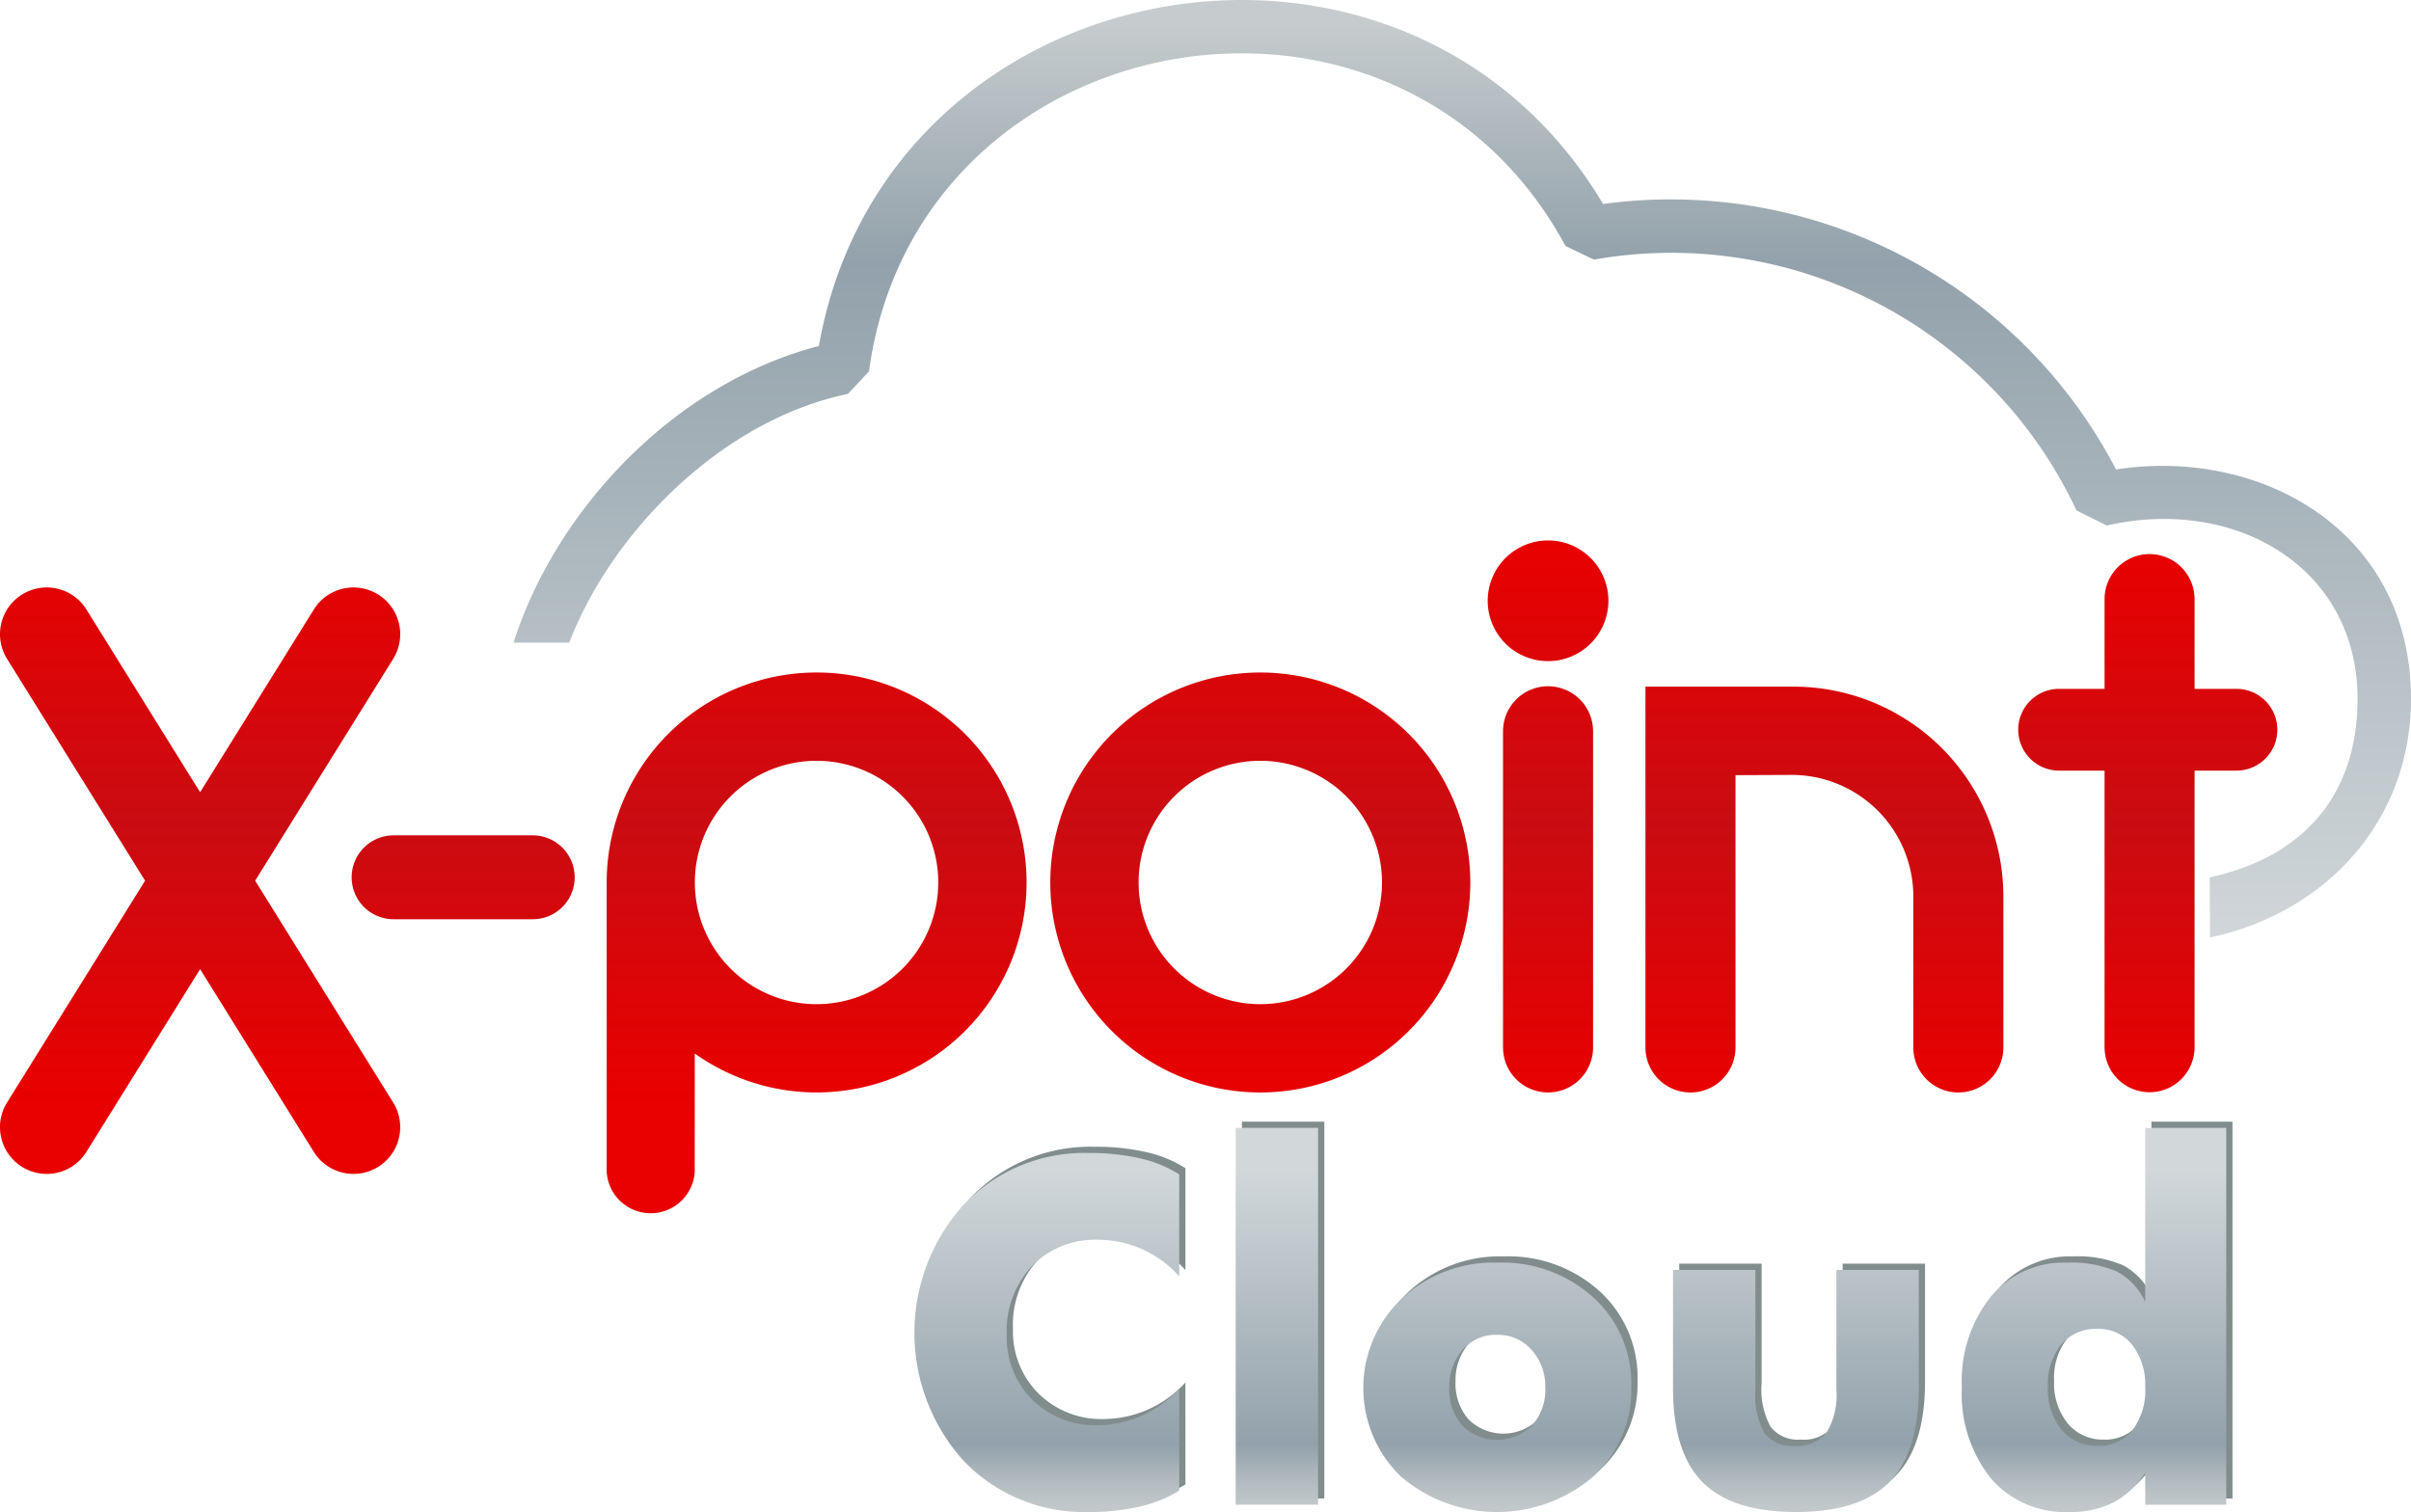
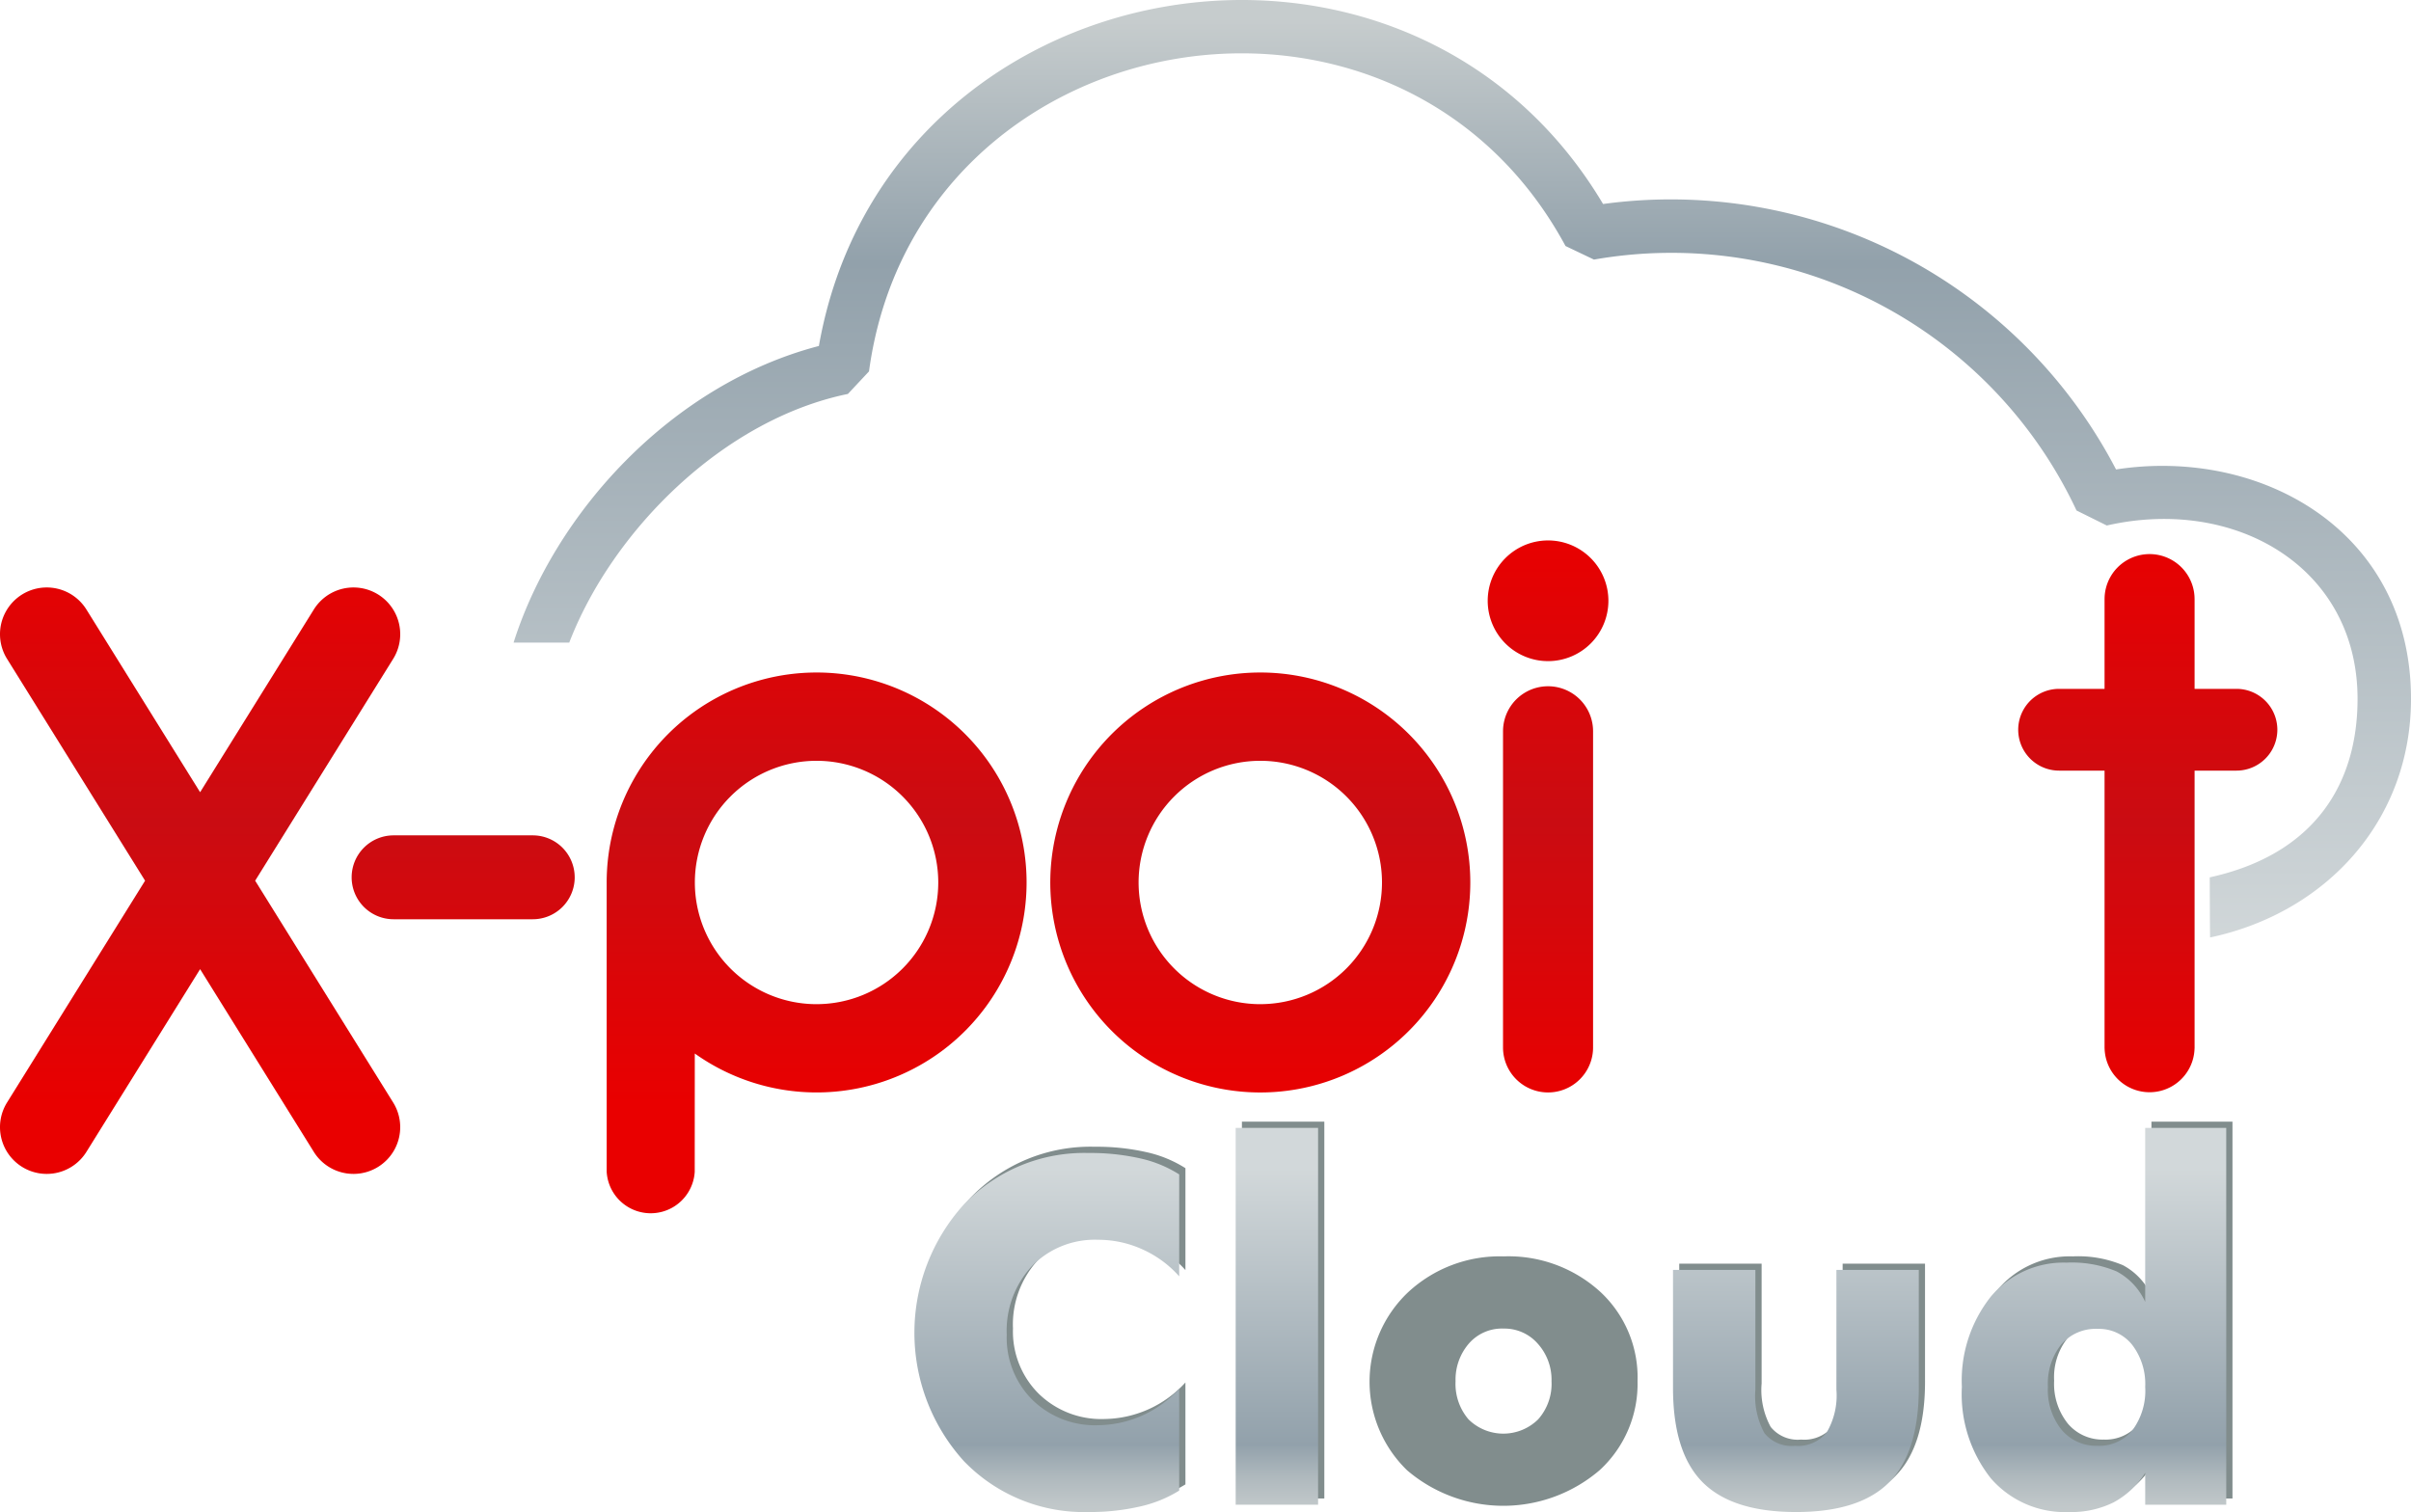
<svg xmlns="http://www.w3.org/2000/svg" xmlns:xlink="http://www.w3.org/1999/xlink" id="レイヤー_1" data-name="レイヤー 1" viewBox="0 0 162 101.608">
  <defs>
    <style>.cls-1{mask:url(#mask);filter:url(#luminosity-noclip-9);}.cls-10,.cls-12,.cls-14,.cls-16,.cls-2,.cls-4,.cls-6,.cls-8{mix-blend-mode:multiply;}.cls-2{fill:url(#linear-gradient);}.cls-3{mask:url(#mask-2);filter:url(#luminosity-noclip-14);}.cls-4{fill:url(#linear-gradient-2);}.cls-5{mask:url(#mask-3);filter:url(#luminosity-noclip-15);}.cls-6{fill:url(#linear-gradient-3);}.cls-7{mask:url(#mask-4);filter:url(#luminosity-noclip-16);}.cls-8{fill:url(#linear-gradient-4);}.cls-9{mask:url(#mask-5);filter:url(#luminosity-noclip-10);}.cls-10{fill:url(#linear-gradient-5);}.cls-11{mask:url(#mask-6);filter:url(#luminosity-noclip-11);}.cls-12{fill:url(#linear-gradient-6);}.cls-13{mask:url(#mask-7);filter:url(#luminosity-noclip-12);}.cls-14{fill:url(#linear-gradient-7);}.cls-15{mask:url(#mask-8);filter:url(#luminosity-noclip-13);}.cls-16{fill:url(#linear-gradient-8);}.cls-17{fill:url(#linear-gradient-9);}.cls-18{fill:url(#linear-gradient-10);}.cls-19{fill:url(#linear-gradient-11);}.cls-20{fill:url(#linear-gradient-12);}.cls-21{fill:url(#linear-gradient-13);}.cls-22{fill:url(#linear-gradient-14);}.cls-23{fill:url(#linear-gradient-15);}.cls-24{fill:url(#linear-gradient-16);}.cls-25{mask:url(#mask-9);}.cls-26{fill:url(#linear-gradient-17);}.cls-27{mask:url(#mask-10);}.cls-28{fill:url(#linear-gradient-18);}.cls-29{mask:url(#mask-11);}.cls-30{fill:url(#linear-gradient-19);}.cls-31{mask:url(#mask-12);}.cls-32{fill:url(#linear-gradient-20);}.cls-33{mask:url(#mask-13);}.cls-34{fill:url(#linear-gradient-21);}.cls-35{mask:url(#mask-14);}.cls-36{fill:url(#linear-gradient-22);}.cls-37{mask:url(#mask-15);}.cls-38{fill:url(#linear-gradient-23);}.cls-39{mask:url(#mask-16);}.cls-40{fill:url(#linear-gradient-24);}.cls-41,.cls-42{fill:#818d8d;}.cls-41,.cls-43,.cls-45,.cls-46,.cls-47,.cls-48{fill-rule:evenodd;}.cls-43{fill:url(#linear-gradient-25);}.cls-44{fill:url(#linear-gradient-26);}.cls-45{fill:url(#linear-gradient-27);}.cls-46{fill:url(#linear-gradient-28);}.cls-47{fill:url(#linear-gradient-29);}.cls-48{fill:url(#linear-gradient-30);}.cls-49{filter:url(#luminosity-noclip-8);}.cls-50{filter:url(#luminosity-noclip-7);}.cls-51{filter:url(#luminosity-noclip-6);}.cls-52{filter:url(#luminosity-noclip-5);}.cls-53{filter:url(#luminosity-noclip-4);}.cls-54{filter:url(#luminosity-noclip-3);}.cls-55{filter:url(#luminosity-noclip-2);}.cls-56{filter:url(#luminosity-noclip);}</style>
    <filter id="luminosity-noclip" x="23.628" y="-8240.804" width="14.987" height="32766" filterUnits="userSpaceOnUse" color-interpolation-filters="sRGB">
      <feFlood flood-color="#fff" result="bg" />
      <feBlend in="SourceGraphic" in2="bg" />
    </filter>
    <mask id="mask" x="23.628" y="-8240.804" width="14.987" height="32766" maskUnits="userSpaceOnUse">
      <g class="cls-56" />
    </mask>
    <linearGradient id="linear-gradient" x1="31.122" y1="35.149" x2="31.122" y2="63.947" gradientUnits="userSpaceOnUse">
      <stop offset="0" stop-color="#262626" />
      <stop offset="1" stop-color="#8c8c8c" />
    </linearGradient>
    <filter id="luminosity-noclip-2" x="110.561" y="-8240.804" width="23.688" height="32766" filterUnits="userSpaceOnUse" color-interpolation-filters="sRGB">
      <feFlood flood-color="#fff" result="bg" />
      <feBlend in="SourceGraphic" in2="bg" />
    </filter>
    <mask id="mask-2" x="110.561" y="-8240.804" width="23.688" height="32766" maskUnits="userSpaceOnUse">
      <g class="cls-55" />
    </mask>
    <linearGradient id="linear-gradient-2" x1="122.405" y1="35.149" x2="122.405" y2="63.947" xlink:href="#linear-gradient" />
    <filter id="luminosity-noclip-3" x="135.606" y="-8240.804" width="17.415" height="32766" filterUnits="userSpaceOnUse" color-interpolation-filters="sRGB">
      <feFlood flood-color="#fff" result="bg" />
      <feBlend in="SourceGraphic" in2="bg" />
    </filter>
    <mask id="mask-3" x="135.606" y="-8240.804" width="17.415" height="32766" maskUnits="userSpaceOnUse">
      <g class="cls-54" />
    </mask>
    <linearGradient id="linear-gradient-3" x1="144.314" y1="35.149" x2="144.314" y2="63.947" xlink:href="#linear-gradient" />
    <filter id="luminosity-noclip-4" x="0" y="-8240.804" width="26.892" height="32766" filterUnits="userSpaceOnUse" color-interpolation-filters="sRGB">
      <feFlood flood-color="#fff" result="bg" />
      <feBlend in="SourceGraphic" in2="bg" />
    </filter>
    <mask id="mask-4" x="0" y="-8240.804" width="26.892" height="32766" maskUnits="userSpaceOnUse">
      <g class="cls-53" />
    </mask>
    <linearGradient id="linear-gradient-4" x1="13.446" y1="35.149" x2="13.446" y2="63.947" xlink:href="#linear-gradient" />
    <filter id="luminosity-noclip-5" x="99.962" y="-8240.804" width="8.11" height="32766" filterUnits="userSpaceOnUse" color-interpolation-filters="sRGB">
      <feFlood flood-color="#fff" result="bg" />
      <feBlend in="SourceGraphic" in2="bg" />
    </filter>
    <mask id="mask-5" x="99.962" y="-8240.804" width="8.11" height="32766" maskUnits="userSpaceOnUse">
      <g class="cls-52" />
    </mask>
    <linearGradient id="linear-gradient-5" x1="104.017" y1="35.149" x2="104.017" y2="63.947" xlink:href="#linear-gradient" />
    <filter id="luminosity-noclip-6" x="70.583" y="-8240.804" width="27.587" height="32766" filterUnits="userSpaceOnUse" color-interpolation-filters="sRGB">
      <feFlood flood-color="#fff" result="bg" />
      <feBlend in="SourceGraphic" in2="bg" />
    </filter>
    <mask id="mask-6" x="70.583" y="-8240.804" width="27.587" height="32766" maskUnits="userSpaceOnUse">
      <g class="cls-51" />
    </mask>
    <linearGradient id="linear-gradient-6" x1="84.377" y1="35.149" x2="84.377" y2="63.947" xlink:href="#linear-gradient" />
    <filter id="luminosity-noclip-7" x="40.764" y="-8240.804" width="28.208" height="32766" filterUnits="userSpaceOnUse" color-interpolation-filters="sRGB">
      <feFlood flood-color="#fff" result="bg" />
      <feBlend in="SourceGraphic" in2="bg" />
    </filter>
    <mask id="mask-7" x="40.764" y="-8240.804" width="28.208" height="32766" maskUnits="userSpaceOnUse">
      <g class="cls-50" />
    </mask>
    <linearGradient id="linear-gradient-7" x1="54.868" y1="35.149" x2="54.868" y2="63.947" xlink:href="#linear-gradient" />
    <filter id="luminosity-noclip-8" x="100.992" y="-8240.804" width="6.051" height="32766" filterUnits="userSpaceOnUse" color-interpolation-filters="sRGB">
      <feFlood flood-color="#fff" result="bg" />
      <feBlend in="SourceGraphic" in2="bg" />
    </filter>
    <mask id="mask-8" x="100.992" y="-8240.804" width="6.051" height="32766" maskUnits="userSpaceOnUse">
      <g class="cls-49" />
    </mask>
    <linearGradient id="linear-gradient-8" x1="104.017" y1="35.15" x2="104.017" y2="63.947" xlink:href="#linear-gradient" />
    <linearGradient id="linear-gradient-9" x1="104.017" y1="74.167" x2="104.017" y2="36.051" gradientUnits="userSpaceOnUse">
      <stop offset="0" stop-color="#e90000" />
      <stop offset="0.496" stop-color="#ca0c12" />
      <stop offset="1" stop-color="#e90000" />
    </linearGradient>
    <linearGradient id="linear-gradient-10" x1="84.682" y1="74.167" x2="84.682" y2="36.051" xlink:href="#linear-gradient-9" />
    <linearGradient id="linear-gradient-11" x1="54.87" y1="74.167" x2="54.87" y2="36.051" xlink:href="#linear-gradient-9" />
    <linearGradient id="linear-gradient-12" x1="31.122" y1="74.167" x2="31.122" y2="36.052" xlink:href="#linear-gradient-9" />
    <linearGradient id="linear-gradient-13" x1="104.017" y1="74.167" x2="104.017" y2="36.051" xlink:href="#linear-gradient-9" />
    <linearGradient id="linear-gradient-14" x1="122.586" y1="74.167" x2="122.586" y2="36.052" xlink:href="#linear-gradient-9" />
    <linearGradient id="linear-gradient-15" x1="144.314" y1="74.167" x2="144.314" y2="36.052" xlink:href="#linear-gradient-9" />
    <linearGradient id="linear-gradient-16" x1="13.446" y1="74.167" x2="13.446" y2="36.052" xlink:href="#linear-gradient-9" />
    <filter id="luminosity-noclip-9" x="23.628" y="56.136" width="14.987" height="5.638" filterUnits="userSpaceOnUse" color-interpolation-filters="sRGB">
      <feFlood flood-color="#fff" result="bg" />
      <feBlend in="SourceGraphic" in2="bg" />
    </filter>
    <mask id="mask-9" x="23.628" y="56.136" width="14.987" height="5.638" maskUnits="userSpaceOnUse">
      <g class="cls-1">
-         <path class="cls-2" d="M35.797,56.136H26.447a2.819,2.819,0,0,0,0,5.638h9.349a2.819,2.819,0,0,0,0-5.638Z" />
+         <path class="cls-2" d="M35.797,56.136H26.447h9.349a2.819,2.819,0,0,0,0-5.638Z" />
      </g>
    </mask>
    <linearGradient id="linear-gradient-17" x1="31.122" y1="35.149" x2="31.122" y2="63.947" gradientUnits="userSpaceOnUse">
      <stop offset="0" stop-color="#fff" stop-opacity="0.2" />
      <stop offset="1" stop-color="#fff" stop-opacity="0.6" />
    </linearGradient>
    <filter id="luminosity-noclip-10" x="99.962" y="36.318" width="8.11" height="8.111" filterUnits="userSpaceOnUse" color-interpolation-filters="sRGB">
      <feFlood flood-color="#fff" result="bg" />
      <feBlend in="SourceGraphic" in2="bg" />
    </filter>
    <mask id="mask-10" x="99.962" y="36.318" width="8.11" height="8.111" maskUnits="userSpaceOnUse">
      <g class="cls-9">
        <path class="cls-10" d="M104.017,36.318a4.055,4.055,0,1,0,4.055,4.056A4.055,4.055,0,0,0,104.017,36.318Z" />
      </g>
    </mask>
    <linearGradient id="linear-gradient-18" x1="104.017" y1="35.149" x2="104.017" y2="63.947" xlink:href="#linear-gradient-17" />
    <filter id="luminosity-noclip-11" x="70.583" y="45.192" width="27.587" height="13.636" filterUnits="userSpaceOnUse" color-interpolation-filters="sRGB">
      <feFlood flood-color="#fff" result="bg" />
      <feBlend in="SourceGraphic" in2="bg" />
    </filter>
    <mask id="mask-11" x="70.583" y="45.192" width="27.587" height="13.636" maskUnits="userSpaceOnUse">
      <g class="cls-11">
        <path class="cls-12" d="M84.682,45.192A14.108,14.108,0,0,0,70.583,58.828c2.004-.379,4.018-.755,6.078-1.115a8.177,8.177,0,0,1,15.317-2.1c1.976-.185,4.035-.342,6.192-.466A14.115,14.115,0,0,0,84.682,45.192Z" />
      </g>
    </mask>
    <linearGradient id="linear-gradient-19" x1="84.377" y1="35.149" x2="84.377" y2="63.947" xlink:href="#linear-gradient-17" />
    <filter id="luminosity-noclip-12" x="40.764" y="45.192" width="28.208" height="17.907" filterUnits="userSpaceOnUse" color-interpolation-filters="sRGB">
      <feFlood flood-color="#fff" result="bg" />
      <feBlend in="SourceGraphic" in2="bg" />
    </filter>
    <mask id="mask-12" x="40.764" y="45.192" width="28.208" height="17.907" maskUnits="userSpaceOnUse">
      <g class="cls-13">
-         <path class="cls-14" d="M54.866,45.192A14.103,14.103,0,0,0,40.764,59.303V63.099c2.304-.149,4.495-.336,6.595-.553A8.177,8.177,0,1,1,63.043,59.303a8.234,8.234,0,0,1-.057.952c2.017-.366,4.002-.744,5.987-1.121A14.109,14.109,0,0,0,54.866,45.192Z" />
-       </g>
+         </g>
    </mask>
    <linearGradient id="linear-gradient-20" x1="54.868" y1="35.149" x2="54.868" y2="63.947" xlink:href="#linear-gradient-17" />
    <filter id="luminosity-noclip-13" x="100.992" y="46.117" width="6.051" height="8.889" filterUnits="userSpaceOnUse" color-interpolation-filters="sRGB">
      <feFlood flood-color="#fff" result="bg" />
      <feBlend in="SourceGraphic" in2="bg" />
    </filter>
    <mask id="mask-13" x="100.992" y="46.117" width="6.051" height="8.889" maskUnits="userSpaceOnUse">
      <g class="cls-15">
        <path class="cls-16" d="M104.017,46.117a3.025,3.025,0,0,0-3.025,3.025l0.0.004V55.006q2.9-.122,6.05-.159V49.142A3.026,3.026,0,0,0,104.017,46.117Z" />
      </g>
    </mask>
    <linearGradient id="linear-gradient-21" x1="104.017" y1="35.15" x2="104.017" y2="63.947" xlink:href="#linear-gradient-17" />
    <filter id="luminosity-noclip-14" x="110.561" y="46.141" width="23.688" height="10.94" filterUnits="userSpaceOnUse" color-interpolation-filters="sRGB">
      <feFlood flood-color="#fff" result="bg" />
      <feBlend in="SourceGraphic" in2="bg" />
    </filter>
    <mask id="mask-14" x="110.561" y="46.141" width="23.688" height="10.94" maskUnits="userSpaceOnUse">
      <g class="cls-3">
        <path class="cls-4" d="M120.499,46.141H110.561v8.696q3.118.025,6.051.183V52.091l3.771-.017A8.171,8.171,0,0,1,127.369,56c2.467.323,4.767.692,6.879,1.081A14.114,14.114,0,0,0,120.499,46.141Z" />
      </g>
    </mask>
    <linearGradient id="linear-gradient-22" x1="122.405" y1="35.149" x2="122.405" y2="63.947" xlink:href="#linear-gradient-17" />
    <filter id="luminosity-noclip-15" x="135.606" y="37.257" width="17.415" height="23.046" filterUnits="userSpaceOnUse" color-interpolation-filters="sRGB">
      <feFlood flood-color="#fff" result="bg" />
      <feBlend in="SourceGraphic" in2="bg" />
    </filter>
    <mask id="mask-15" x="135.606" y="37.257" width="17.415" height="23.046" maskUnits="userSpaceOnUse">
      <g class="cls-5">
        <path class="cls-6" d="M150.272,51.786a2.747,2.747,0,1,0,0-5.495h-2.813V40.259h-.001a3.024,3.024,0,0,0-6.048,0H141.409V46.291h-3.054a2.747,2.747,0,1,0,0,5.495H141.409v6.83c2.605.642,4.65,1.243,6.051,1.686V51.786Z" />
      </g>
    </mask>
    <linearGradient id="linear-gradient-23" x1="144.314" y1="35.149" x2="144.314" y2="63.947" xlink:href="#linear-gradient-17" />
    <filter id="luminosity-noclip-16" x="0" y="39.478" width="26.892" height="23.605" filterUnits="userSpaceOnUse" color-interpolation-filters="sRGB">
      <feFlood flood-color="#fff" result="bg" />
      <feBlend in="SourceGraphic" in2="bg" />
    </filter>
    <mask id="mask-16" x="0" y="39.478" width="26.892" height="23.605" maskUnits="userSpaceOnUse">
      <g class="cls-7">
        <path class="cls-8" d="M26.418,44.277a3.14,3.14,0,0,0-5.332-3.318L13.446,53.237,5.807,40.959a3.14,3.14,0,0,0-5.333,3.318L9.748,59.182,8.666,60.92a53.869,53.869,0,0,0,10.905,2.163l-2.427-3.901Z" />
      </g>
    </mask>
    <linearGradient id="linear-gradient-24" x1="13.446" y1="35.149" x2="13.446" y2="63.947" xlink:href="#linear-gradient-17" />
    <linearGradient id="linear-gradient-25" x1="70.337" y1="102.451" x2="70.337" y2="75.794" gradientUnits="userSpaceOnUse">
      <stop offset="0" stop-color="#c6cccd" />
      <stop offset="0.052" stop-color="#c0c7c9" />
      <stop offset="0.123" stop-color="#aeb8bd" />
      <stop offset="0.202" stop-color="#92a1ab" />
      <stop offset="0.899" stop-color="#d2d8da" />
    </linearGradient>
    <linearGradient id="linear-gradient-26" x1="85.797" y1="102.451" x2="85.797" y2="75.794" xlink:href="#linear-gradient-25" />
    <linearGradient id="linear-gradient-27" x1="100.608" y1="102.451" x2="100.608" y2="75.794" xlink:href="#linear-gradient-25" />
    <linearGradient id="linear-gradient-28" x1="120.671" y1="102.451" x2="120.671" y2="75.794" xlink:href="#linear-gradient-25" />
    <linearGradient id="linear-gradient-29" x1="140.704" y1="102.451" x2="140.704" y2="75.794" xlink:href="#linear-gradient-25" />
    <linearGradient id="linear-gradient-30" x1="98.255" y1="-1.508" x2="98.255" y2="64.134" gradientUnits="userSpaceOnUse">
      <stop offset="0.045" stop-color="#c6cccd" />
      <stop offset="0.292" stop-color="#92a1ab" />
      <stop offset="1" stop-color="#d2d8da" />
    </linearGradient>
  </defs>
  <path class="cls-17" d="M108.072,40.374a4.055,4.055,0,1,1-4.055-4.056A4.054,4.054,0,0,1,108.072,40.374Z" />
  <path class="cls-18" d="M84.683,45.192A14.111,14.111,0,1,0,98.793,59.303,14.111,14.111,0,0,0,84.683,45.192Zm0,22.288a8.177,8.177,0,1,1,8.176-8.177A8.177,8.177,0,0,1,84.683,67.479Z" />
  <path class="cls-19" d="M54.866,45.192A14.103,14.103,0,0,0,40.764,59.303l0,19.437a2.963,2.963,0,0,0,5.916,0l.004-7.944a14.11,14.11,0,1,0,8.182-25.604Zm0,22.288a8.177,8.177,0,1,1,8.177-8.177A8.177,8.177,0,0,1,54.866,67.479Z" />
  <path class="cls-20" d="M38.616,58.955a2.818,2.818,0,0,1-2.819,2.819H26.447a2.818,2.818,0,0,1-2.819-2.819h0a2.819,2.819,0,0,1,2.819-2.819h9.349a2.819,2.819,0,0,1,2.819,2.819Z" />
  <path class="cls-21" d="M107.042,49.142a3.025,3.025,0,0,0-6.051,0l0.0.004V70.351h.002c0,.012-.002.024-.002.036a3.025,3.025,0,1,0,6.051,0c0-.012-.002-.024-.002-.036h.002V49.142Z" />
-   <path class="cls-22" d="M134.611,70.383V60.253A14.111,14.111,0,0,0,120.499,46.141H110.561l0,24.178h.004c-.001.023-.004.046-.004.07a3.025,3.025,0,0,0,6.051,0c0-.024-.003-.046-.004-.07h.004V52.091l3.771-.017a8.176,8.176,0,0,1,8.177,8.178V70.39h0a3.025,3.025,0,0,0,6.05-.002Z" />
  <path class="cls-23" d="M150.272,46.291h-2.813V40.259h-.001a3.024,3.024,0,0,0-6.048,0H141.409V46.291h-3.054a2.747,2.747,0,1,0,0,5.495H141.409V70.453h.003a3.023,3.023,0,0,0,6.044,0h.003V51.786h2.813a2.747,2.747,0,1,0,0-5.495Z" />
  <path class="cls-24" d="M17.145,59.182l9.273-14.905a3.14,3.14,0,0,0-5.332-3.318L13.446,53.237,5.807,40.959a3.14,3.14,0,0,0-5.333,3.318L9.748,59.182.474,74.087a3.14,3.14,0,0,0,5.333,3.318l7.639-12.278,7.639,12.278a3.14,3.14,0,0,0,5.332-3.318Z" />
  <g class="cls-25">
    <path class="cls-26" d="M35.797,56.136H26.447a2.819,2.819,0,0,0,0,5.638h9.349a2.819,2.819,0,0,0,0-5.638Z" />
  </g>
  <g class="cls-27">
    <path class="cls-28" d="M104.017,36.318a4.055,4.055,0,1,0,4.055,4.056A4.055,4.055,0,0,0,104.017,36.318Z" />
  </g>
  <g class="cls-29">
    <path class="cls-30" d="M84.682,45.192A14.108,14.108,0,0,0,70.583,58.828c2.004-.379,4.018-.755,6.078-1.115a8.177,8.177,0,0,1,15.317-2.1c1.976-.185,4.035-.342,6.192-.466A14.115,14.115,0,0,0,84.682,45.192Z" />
  </g>
  <g class="cls-31">
-     <path class="cls-32" d="M54.866,45.192A14.103,14.103,0,0,0,40.764,59.303V63.099c2.304-.149,4.495-.336,6.595-.553A8.177,8.177,0,1,1,63.043,59.303a8.234,8.234,0,0,1-.057.952c2.017-.366,4.002-.744,5.987-1.121A14.109,14.109,0,0,0,54.866,45.192Z" />
-   </g>
+     </g>
  <g class="cls-33">
    <path class="cls-34" d="M104.017,46.117a3.025,3.025,0,0,0-3.025,3.025l0.0.004V55.006q2.9-.122,6.05-.159V49.142A3.026,3.026,0,0,0,104.017,46.117Z" />
  </g>
  <g class="cls-35">
    <path class="cls-36" d="M120.499,46.141H110.561v8.696q3.118.025,6.051.183V52.091l3.771-.017A8.171,8.171,0,0,1,127.369,56c2.467.323,4.767.692,6.879,1.081A14.114,14.114,0,0,0,120.499,46.141Z" />
  </g>
  <g class="cls-37">
    <path class="cls-38" d="M150.272,51.786a2.747,2.747,0,1,0,0-5.495h-2.813V40.259h-.001a3.024,3.024,0,0,0-6.048,0H141.409V46.291h-3.054a2.747,2.747,0,1,0,0,5.495H141.409v6.83c2.605.642,4.65,1.243,6.051,1.686V51.786Z" />
  </g>
  <g class="cls-39">
    <path class="cls-40" d="M26.418,44.277a3.14,3.14,0,0,0-5.332-3.318L13.446,53.237,5.807,40.959a3.14,3.14,0,0,0-5.333,3.318L9.748,59.182,8.666,60.92a53.869,53.869,0,0,0,10.905,2.163l-2.427-3.901Z" />
  </g>
  <path class="cls-41" d="M79.652,99.75a8.476,8.476,0,0,1-2.651,1.073,14.94,14.94,0,0,1-3.437.366,11.198,11.198,0,0,1-8.377-3.417,12.85,12.85,0,0,1,.007-17.263,11.163,11.163,0,0,1,8.37-3.447,15.07,15.07,0,0,1,3.459.361,8.174,8.174,0,0,1,2.629,1.078v6.85A7.263,7.263,0,0,0,77.182,83.539a7.172,7.172,0,0,0-2.975-.644,5.897,5.897,0,0,0-4.443,1.76,6.372,6.372,0,0,0-1.7,4.621,5.898,5.898,0,0,0,1.72,4.373,6.016,6.016,0,0,0,4.423,1.708,7.475,7.475,0,0,0,5.444-2.456Z" />
  <rect class="cls-42" x="83.447" y="75.375" width="5.537" height="25.323" />
  <path class="cls-41" d="M110.03,92.809a7.87,7.87,0,0,1-2.549,5.989,9.95,9.95,0,0,1-12.931.009,8.278,8.278,0,0,1,.058-11.963A9.041,9.041,0,0,1,101.027,84.429a9.149,9.149,0,0,1,6.461,2.346A7.843,7.843,0,0,1,110.03,92.809Zm-5.78.009a3.619,3.619,0,0,0-.921-2.52A2.974,2.974,0,0,0,101.027,89.28a2.944,2.944,0,0,0-2.34,1.018,3.706,3.706,0,0,0-.885,2.52A3.663,3.663,0,0,0,98.672,95.38a3.331,3.331,0,0,0,4.68,0A3.594,3.594,0,0,0,104.25,92.818Z" />
  <path class="cls-41" d="M129.347,92.845q0,4.329-1.982,6.336-1.982,2.008-6.261,2.008-4.29,0-6.281-1.999-1.99-2-1.991-6.345V84.92h5.535v8.045a5.192,5.192,0,0,0,.611,2.927,2.336,2.336,0,0,0,2.037.847,2.491,2.491,0,0,0,2.134-.883,4.904,4.904,0,0,0,.662-2.891V84.92h5.535Z" />
  <path class="cls-41" d="M150.005,100.698h-5.445V98.553a5.733,5.733,0,0,1-2.133,1.992,6.384,6.384,0,0,1-2.978.644,6.582,6.582,0,0,1-5.26-2.263,9.116,9.116,0,0,1-1.948-6.146,9.07,9.07,0,0,1,1.939-6.057A6.346,6.346,0,0,1,139.271,84.429a7.747,7.747,0,0,1,3.372.592,4.35,4.35,0,0,1,1.917,2.045V75.375h5.445Zm-5.445-7.918a4.332,4.332,0,0,0-.876-2.827,2.851,2.851,0,0,0-2.319-1.072,3.06,3.06,0,0,0-2.444,1.042A4.23,4.23,0,0,0,138.022,92.78a4.273,4.273,0,0,0,.921,2.886,3.039,3.039,0,0,0,2.422,1.073,2.867,2.867,0,0,0,2.333-1.042A4.45,4.45,0,0,0,144.56,92.78Z" />
  <path class="cls-43" d="M79.233,100.168a8.475,8.475,0,0,1-2.651,1.073,14.94,14.94,0,0,1-3.437.366,11.198,11.198,0,0,1-8.377-3.417,12.85,12.85,0,0,1,.007-17.263A11.163,11.163,0,0,1,73.145,77.481a15.07,15.07,0,0,1,3.459.361,8.173,8.173,0,0,1,2.629,1.078v6.85a7.264,7.264,0,0,0-2.47-1.813,7.172,7.172,0,0,0-2.975-.644,5.897,5.897,0,0,0-4.443,1.76,6.372,6.372,0,0,0-1.7,4.621,5.898,5.898,0,0,0,1.72,4.373,6.016,6.016,0,0,0,4.423,1.708,7.475,7.475,0,0,0,5.444-2.456Z" />
  <rect class="cls-44" x="83.028" y="75.794" width="5.537" height="25.323" />
-   <path class="cls-45" d="M109.611,93.228a7.87,7.87,0,0,1-2.549,5.989,9.95,9.95,0,0,1-12.931.009,8.278,8.278,0,0,1,.058-11.963,9.041,9.041,0,0,1,6.419-2.415,9.149,9.149,0,0,1,6.461,2.346A7.843,7.843,0,0,1,109.611,93.228Zm-5.78.009a3.619,3.619,0,0,0-.921-2.52,2.974,2.974,0,0,0-2.302-1.018,2.944,2.944,0,0,0-2.34,1.018,3.706,3.706,0,0,0-.885,2.52,3.663,3.663,0,0,0,.869,2.562,3.331,3.331,0,0,0,4.68,0A3.594,3.594,0,0,0,103.831,93.237Z" />
  <path class="cls-46" d="M128.928,93.264q0,4.329-1.982,6.336-1.982,2.008-6.261,2.008-4.29,0-6.281-1.999Q112.414,97.609,112.413,93.264V85.339h5.535V93.384a5.192,5.192,0,0,0,.611,2.927,2.336,2.336,0,0,0,2.037.847,2.491,2.491,0,0,0,2.134-.883,4.904,4.904,0,0,0,.662-2.891V85.339h5.535Z" />
  <path class="cls-47" d="M149.586,101.117h-5.445V98.972a5.733,5.733,0,0,1-2.133,1.992,6.384,6.384,0,0,1-2.978.644,6.582,6.582,0,0,1-5.26-2.263,9.116,9.116,0,0,1-1.948-6.146,9.07,9.07,0,0,1,1.939-6.057,6.346,6.346,0,0,1,5.09-2.293,7.747,7.747,0,0,1,3.372.592,4.35,4.35,0,0,1,1.917,2.045V75.794h5.445Zm-5.445-7.918a4.331,4.331,0,0,0-.876-2.827,2.851,2.851,0,0,0-2.319-1.072,3.06,3.06,0,0,0-2.444,1.042,4.23,4.23,0,0,0-.899,2.856,4.273,4.273,0,0,0,.921,2.886,3.039,3.039,0,0,0,2.422,1.073,2.867,2.867,0,0,0,2.333-1.042A4.45,4.45,0,0,0,144.141,93.199Z" />
  <path class="cls-48" d="M148.501,62.998C156.317,61.336,162,55.131,162,46.965c0-11.298-10.088-16.923-19.819-15.418a33.725,33.725,0,0,0-34.468-17.838C94.431-8.613,59.553-2.432,55.023,23.25c-9.926,2.591-17.76,11.237-20.514,19.932H38.249c2.901-7.524,10.347-14.989,18.723-16.709L58.39,24.957c3.206-23.661,35.468-29.412,46.8-8.425l1.912.912A30.057,30.057,0,0,1,139.525,34.304l2.035,1.01C150.21,33.342,158.409,38.131,158.409,46.965c0,5.647-2.829,10.432-9.931,11.993C148.475,58.958,148.49,63.001,148.501,62.998Z" />
</svg>